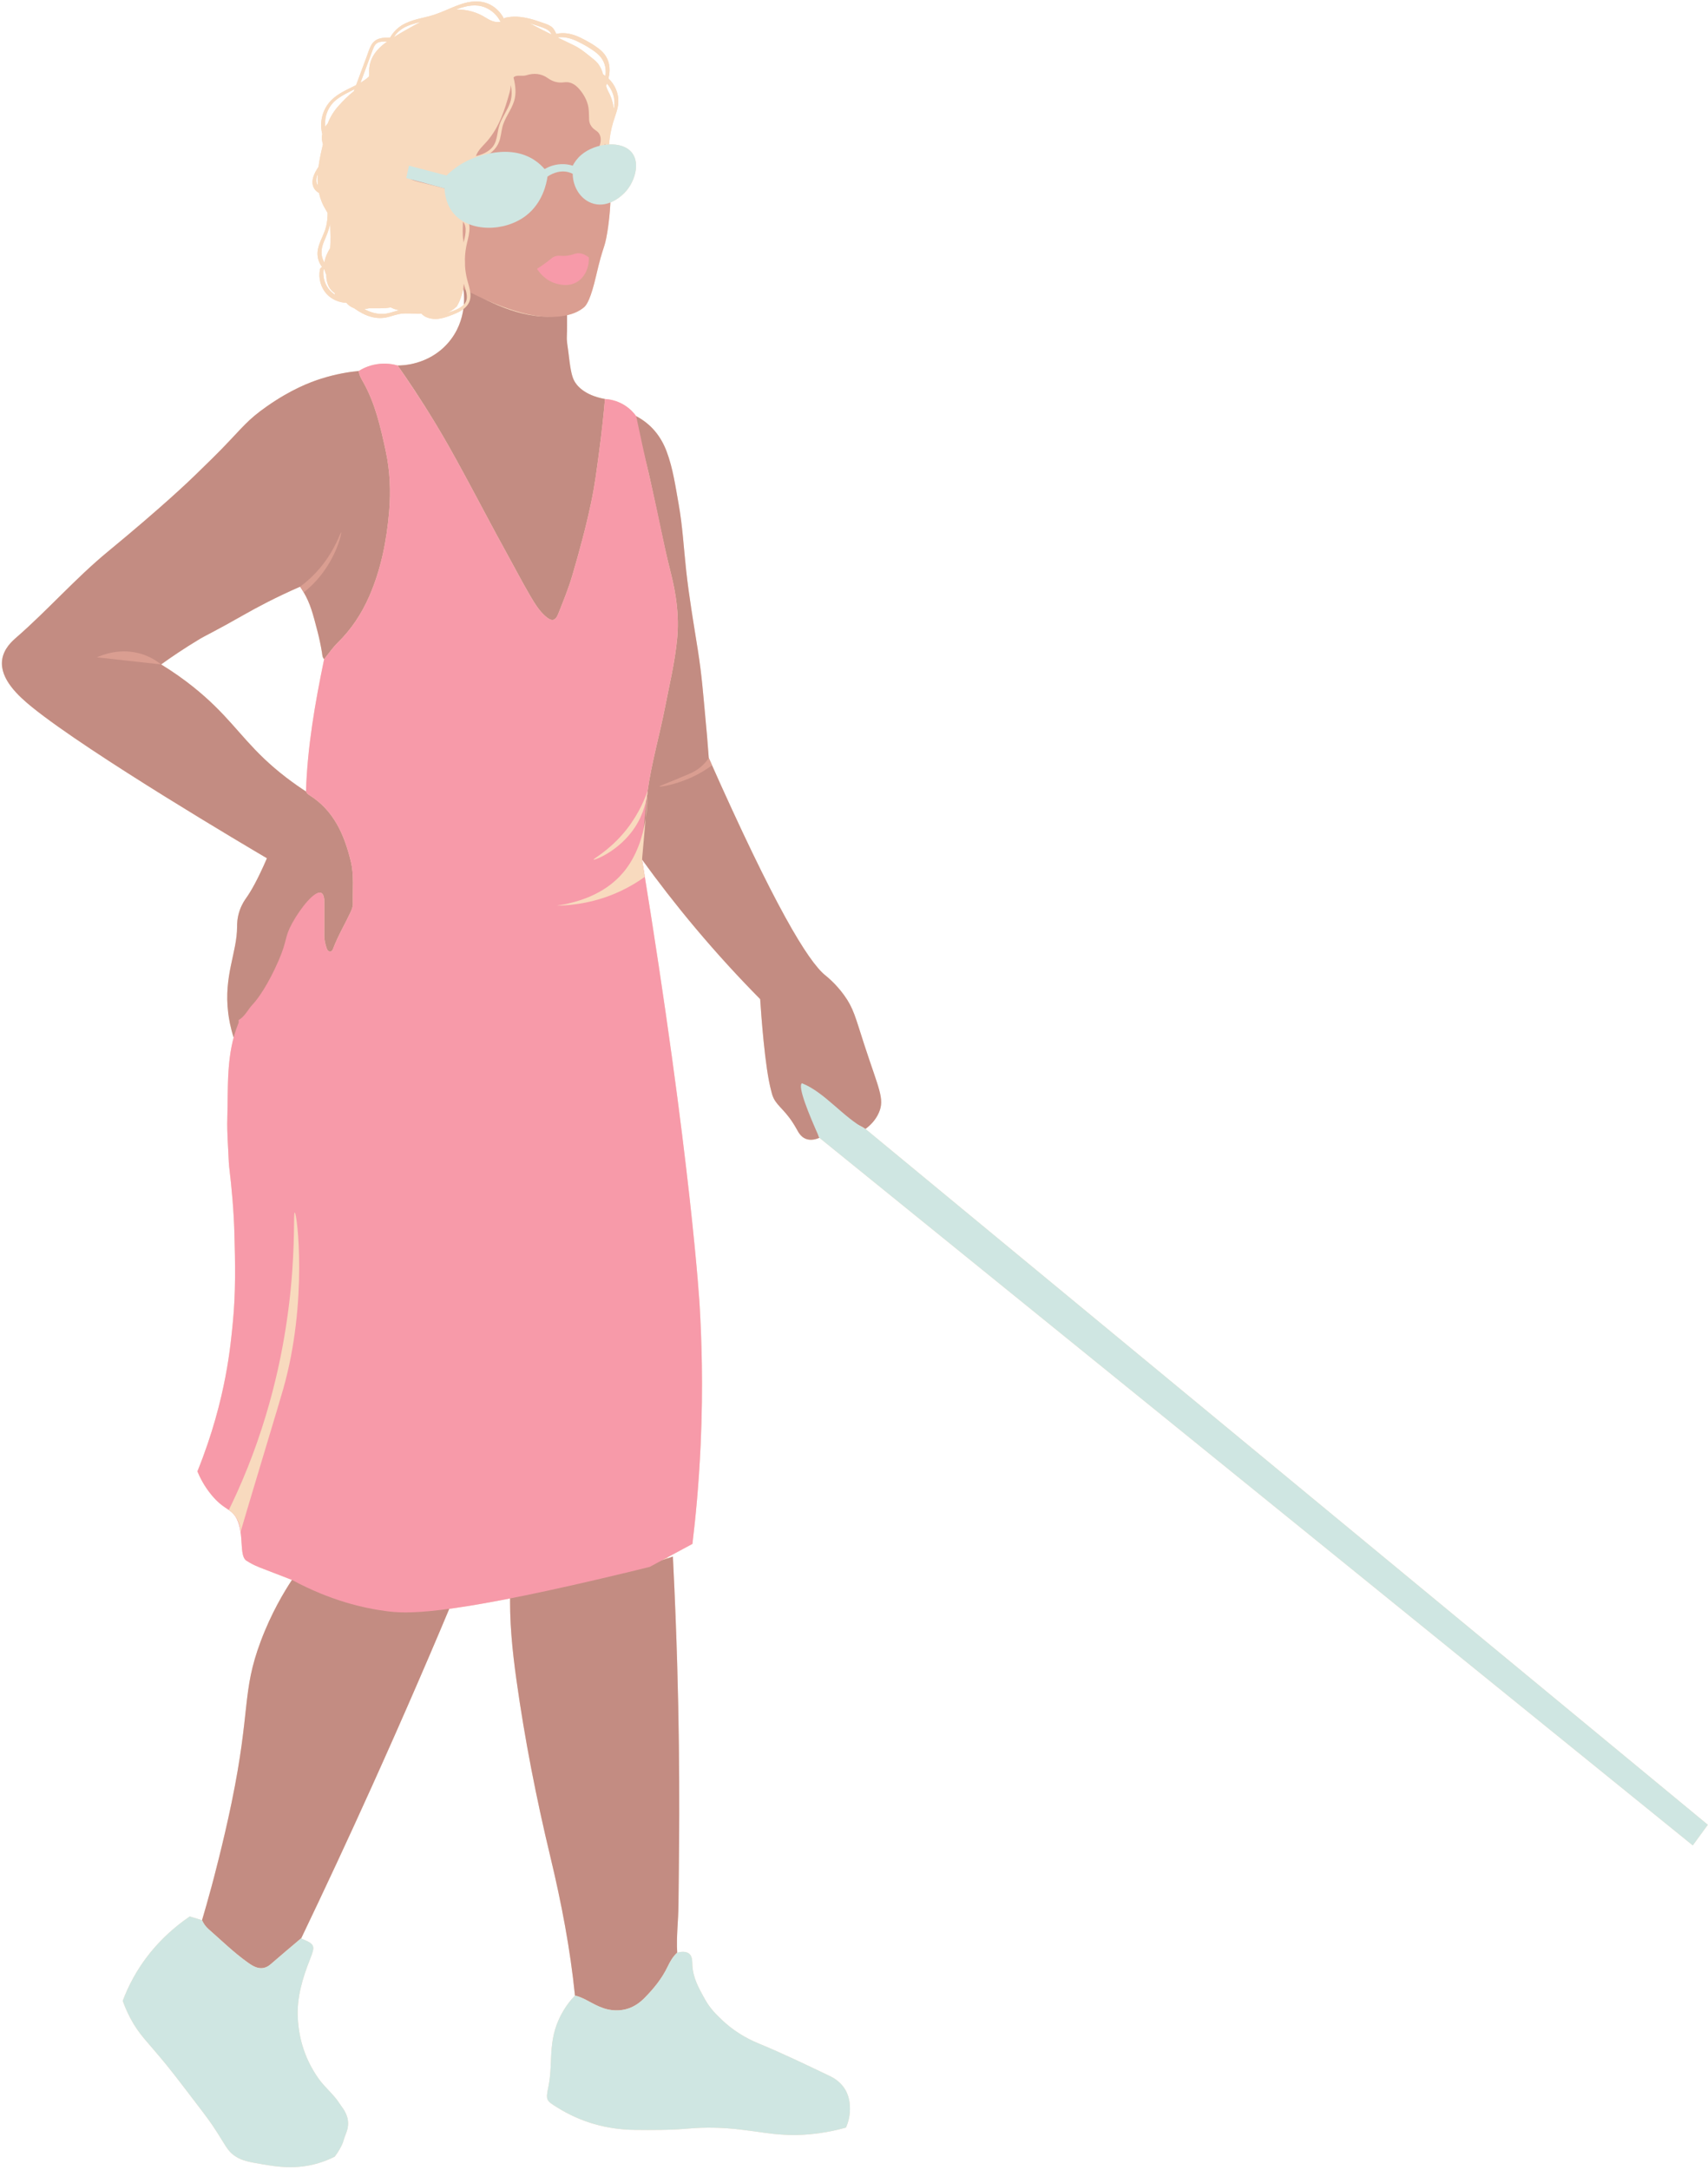
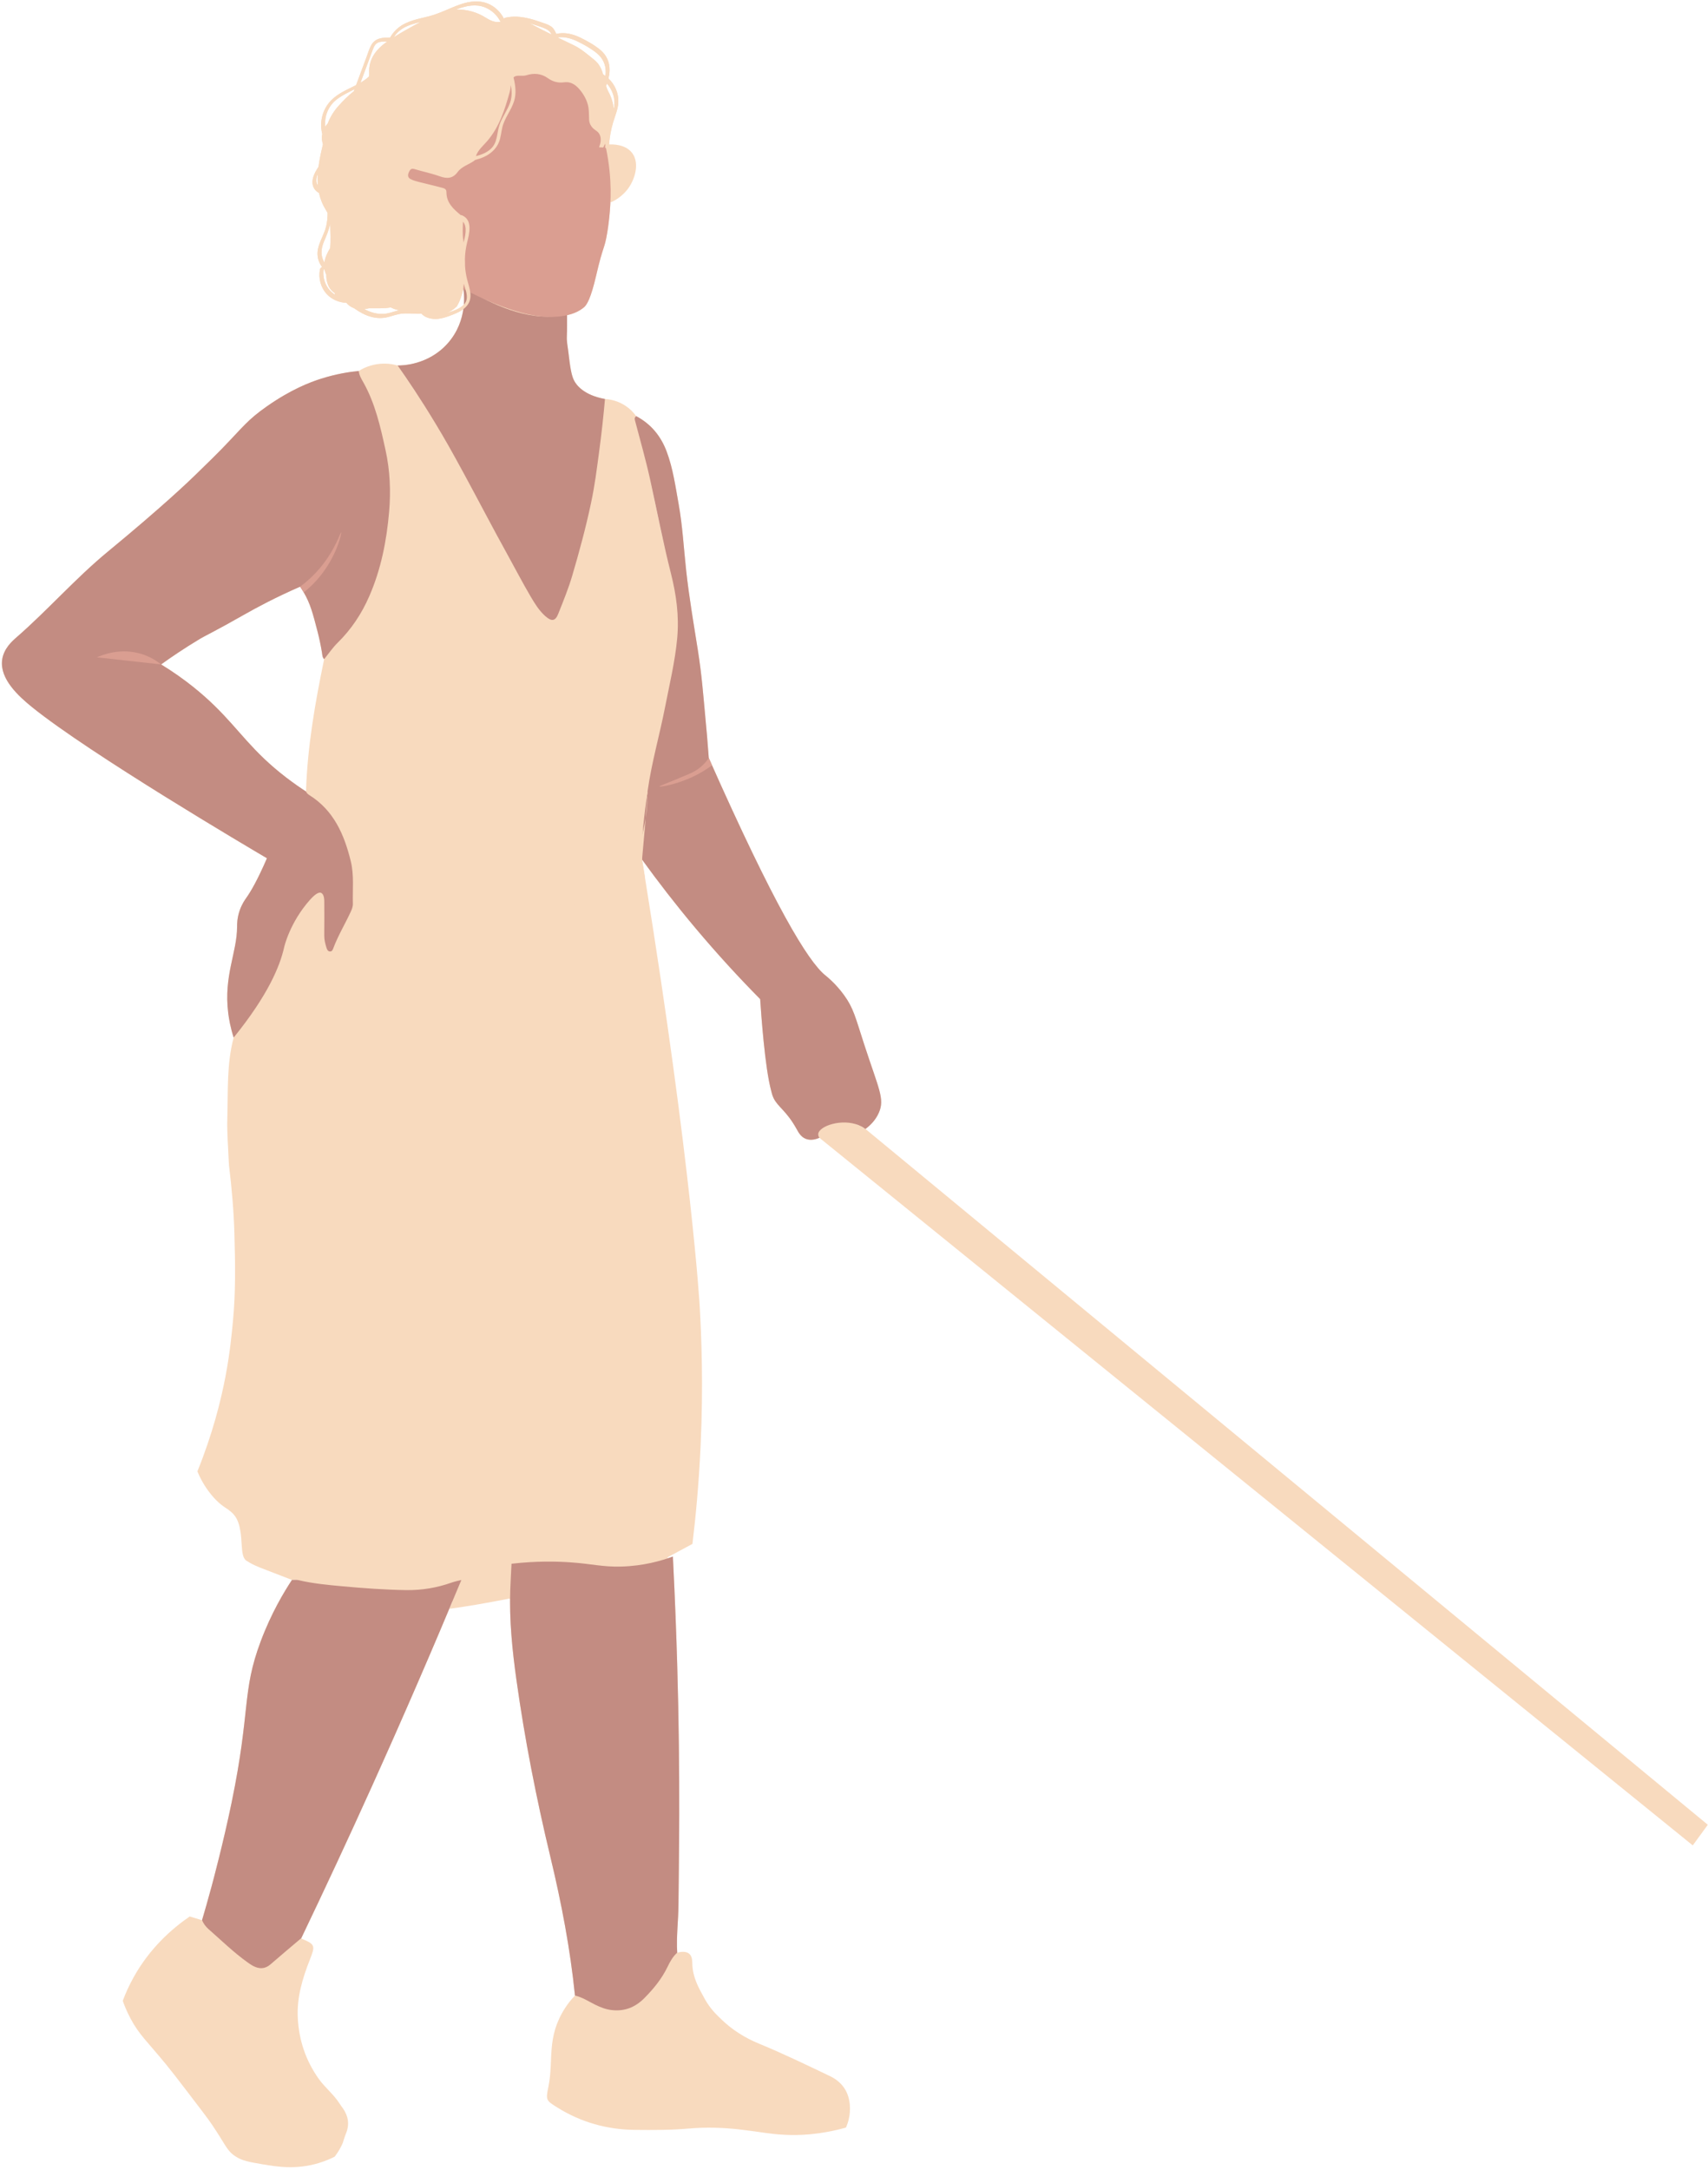
<svg xmlns="http://www.w3.org/2000/svg" height="456.3" preserveAspectRatio="xMidYMid meet" version="1.0" viewBox="-0.4 -0.3 359.3 456.3" width="359.3" zoomAndPan="magnify">
  <g id="change1_1">
    <path d="M159.512,209.796c0.211,3.213,0.995,14.445,2.315,19.265 c0.107,0.391,0.203,0.955,0.541,1.623c0.942,1.863,2.679,2.599,4.801,6.416 c0.389,0.699,0.881,1.664,1.946,2.079c1.085,0.422,2.21,0.059,2.857-0.224 c-0-0-0-0.001-0.001-0.001c-0.127-0.19-0.192-0.356-0.224-0.501 c-0.019-0.043-0.038-0.087-0.057-0.131c0.017,0.003,0.033,0.007,0.05,0.01 c0.004,0.042-0.003,0.075,0.007,0.121c0.075,0.167,0.149,0.336,0.224,0.501 c0,0,0,0.001,0.001,0.001c-0,0-0,0-0,0 c61.241,49.599,122.482,99.198,183.723,148.797c1.055-1.446,2.11-2.892,3.165-4.338 c-59.067-48.772-118.134-97.544-177.202-146.316c-0.398-0.205-0.791-0.439-1.181-0.685 c-0.082-0.038-0.159-0.076-0.247-0.113c-0.134-0.055-0.273-0.095-0.41-0.141 c0.024-0.048,0.047-0.095,0.07-0.143c0.196,0.134,0.39,0.273,0.588,0.397 c0.545,0.25,0.956,0.521,1.181,0.685c0.909-0.674,2.113-1.779,2.834-3.448 c1.259-2.912-0.059-4.981-3.112-14.372c-1.843-5.668-2.226-7.571-4.23-10.33 c-1.772-2.44-3.586-3.866-3.987-4.196c-3.645-3.005-10.654-14.524-24.464-45.659 c-0.202-2.784-0.483-6.245-0.875-10.22c-0.266-2.7-0.571-7.106-1.431-12.516 c-0.883-5.554-1.835-11.099-2.45-16.696c-0.513-4.67-0.757-9.371-1.592-14.005 c-0.669-3.713-1.182-7.466-2.517-11.021c-1.22-3.248-3.304-5.785-6.405-7.429 c0.03,0.143,0.062,0.296,0.093,0.442c-0.12-0.023-0.243-0.039-0.37-0.049 c0.033-0.14,0.102-0.273,0.277-0.393c-0.443-0.617-1.265-1.591-2.588-2.384 c-1.628-0.975-3.177-1.173-3.976-1.219c-4.602-0.822-6.055-3.082-6.424-3.737 c-0.642-1.138-0.898-2.88-1.309-6.376c-0.128-1.09-0.344-1.947-0.286-3.144 c0.07-1.452,0.034-2.91,0.042-4.366c-0.064,0.014-0.126,0.023-0.19,0.036 c0.009-0.042,0.02-0.083,0.028-0.125c0.055-0.011,0.107-0.018,0.162-0.03 c-0,0.039,0,0.079,0,0.118c1.171-0.266,2.344-0.713,3.312-1.461 c0.082-0.064,0.191-0.141,0.325-0.267c0.502-0.47,1.348-1.7,2.477-6.584 c1.519-6.57,1.724-5.359,2.338-9.048c0.083-0.495,0.515-3.121,0.665-6.343 c-0.058,0.023-0.118,0.042-0.177,0.063c0.064-0.101,0.125-0.204,0.182-0.311 c-0.003,0.081-0.002,0.168-0.006,0.248c1.524-0.61,2.798-1.739,3.555-2.698 c1.581-2.004,2.621-5.427,1.104-7.592c-1.001-1.429-2.903-2.002-4.934-1.912 c0.116-1.576,0.396-3.139,0.847-4.654c0.408-1.37,1.006-2.697,1.09-4.142 c0.111-1.902-0.695-3.78-2.068-5.074c0.134-0.55,0.219-1.112,0.233-1.688 c0.041-1.682-0.61-3.189-1.897-4.275c-1.256-1.059-2.825-1.936-4.301-2.647 c-1.57-0.757-3.305-1.166-5.022-0.765c-0.257-0.592-0.528-1.165-1.078-1.553 c-0.61-0.431-1.354-0.643-2.052-0.884c-0.843-0.292-1.693-0.569-2.56-0.783 c-1.661-0.411-3.358-0.565-5.039-0.177c-0.1,0.023-0.197,0.098-0.277,0.194 c-0.643-1.262-1.663-2.316-2.941-2.965c-1.971-1-4.195-0.744-6.217-0.04 c-2.244,0.781-4.321,1.918-6.635,2.51c-2.152,0.55-4.491,0.923-6.297,2.315 c-0.743,0.573-1.39,1.317-1.843,2.149c-1.579,0.004-3.115,0.062-3.974,1.6 c-0.432,0.774-0.685,1.665-0.993,2.492c-0.358,0.961-0.715,1.922-1.073,2.883 c-0.375,1.009-0.751,2.018-1.126,3.028c-0.242,0.124-0.484,0.246-0.724,0.363 c-1.796,0.874-3.667,1.755-4.958,3.336c-1.546,1.891-1.999,4.349-1.434,6.578 c-0.104,0.534-0.108,1.098,0.017,1.676c0.035,0.162,0.08,0.322,0.128,0.481 c-0.14,0.62-0.291,1.235-0.424,1.858c-0.208,0.972-0.391,1.944-0.519,2.912 c-0.008,0.011-0.016,0.023-0.024,0.034c-0.857,1.251-1.764,3.057-0.863,4.522 c0.252,0.41,0.6,0.697,0.993,0.912c0.267,1.221,0.733,2.424,1.474,3.603 c0.122,0.194,0.236,0.395,0.34,0.603c0.006,0.944-0.087,1.887-0.302,2.816 c-0.389,1.676-1.399,3.138-1.734,4.818c-0.279,1.397,0.1,2.723,0.879,3.742 c-0.215,0.063-0.414,0.291-0.456,0.506c-0.357,1.848,0.169,3.828,1.465,5.208 c1.052,1.121,2.565,1.757,4.095,1.806c0.419,0.5,0.963,0.904,1.635,1.144 c2.114,1.51,4.5,2.54,7.194,1.837c0.988-0.258,1.925-0.626,2.951-0.714 c1.004-0.086,2.014,0.003,3.018,0.035c0.34,0.011,0.68,0.008,1.02-0.004 c0.968,1.061,2.638,1.272,4.043,0.991c1.085-0.217,2.158-0.636,3.173-1.074 c0.551-0.237,1.094-0.527,1.577-0.893c-0.309,2.157-1.16,4.789-3.264,7.175 c-4.105,4.656-9.732,4.696-10.56,4.687c1.99,2.824,4.84,7.021,8.02,12.298 c-2.89-4.792-6.061-9.469-8.02-12.298c-0.878-0.251-2.512-0.591-4.512-0.249 c-1.681,0.288-2.933,0.94-3.667,1.399c-2.012,0.2-4.765,0.629-7.907,1.623 c-2.36,0.747-6.337,2.257-11.445,5.835c-4.111,2.88-4.985,4.318-9.54,9.003 c-0.911,0.937-2.417,2.437-5.469,5.398c-1.425,1.383-6.965,6.696-18.413,16.125 c-6.798,5.599-12.629,12.29-19.272,18.073c-0.809,0.704-2.69,2.33-2.985,4.775 c-0.477,3.959,3.437,7.546,6.305,9.864c12.128,9.804,46.018,29.781,49.409,31.775 c-1.991,4.601-3.399,7.003-4.36,8.356c-0.23,0.323-0.909,1.255-1.388,2.66 c-0.548,1.606-0.531,2.94-0.532,3.377c-0.007,5.457-2.849,10.271-1.863,18.176 c0.142,1.136,0.438,2.941,1.141,5.142c-1.484,5.545-1.162,11.313-1.331,16.991 c-0.09,3.033,0.187,6.12,0.308,9.182c0.011,0.285,0.031,0.57,0.065,0.853 c0.561,4.666,0.977,9.352,1.112,14.042c0.181,6.271,0.297,12.549-0.325,18.817 c-0.226,2.278-0.578,6.309-1.554,11.411c-0.973,5.087-2.687,11.985-5.9,19.921 c0.505,1.225,1.385,3.029,2.901,4.885c1.602,1.962,2.779,2.592,3.709,3.235 c0.385,0.266,0.856,0.659,1.287,1.222c0.142,0.202,0.278,0.429,0.409,0.698 c1.569,3.217,0.415,7.697,2,8.74c0.044,0.029,0.342,0.221,0.746,0.449 c0.679,0.384,1.381,0.714,2.111,0.997c2.242,0.867,4.484,1.733,6.726,2.599 c0.339,0.005,0.69-0.036,1.023-0.005c-0.029,0.166-0.054,0.333-0.072,0.502 c-0.316-0.164-0.631-0.324-0.951-0.496c-1.668,2.529-4.341,6.959-6.567,12.894 c-4.017,10.709-2.08,14.326-6.123,33.906c-1.75,8.475-3.93,16.594-4.203,17.605 c-0.797,2.955-1.507,5.413-2.022,7.154c-0.863-0.264-1.725-0.528-2.588-0.793 c-3.555,2.439-8.383,6.549-11.911,12.98c-0.904,1.647-1.615,3.25-2.177,4.761 c0.305,0.861,0.816,2.171,1.615,3.681c1.839,3.479,3.505,4.81,7.56,9.772 c1.175,1.438,2.137,2.693,4.061,5.202c3.099,4.042,4.648,6.063,5.587,7.453 c2.91,4.306,3.02,5.392,4.942,6.634c1.393,0.901,2.812,1.144,5.649,1.631 c2.992,0.513,7.025,1.16,11.727-0.236c1.498-0.445,2.678-0.982,3.451-1.374 c0.847-1.112,1.374-2.145,1.7-2.905c0.072-0.167,0.268-0.987,0.687-2.022 c0.758-1.871,0.468-3.597-0.659-5.223c-0.242-0.35-0.506-0.685-0.735-1.044 c-1.232-1.933-3.075-3.343-4.396-5.214c-2.704-3.83-4.123-8.064-4.369-12.726 c-0.232-4.375,1.012-8.441,2.592-12.427c1.106-2.789,1.02-3.103-1.704-4.231 c-0.061-0.025-0.101-0.099-0.15-0.15c4.961-10.352,9.898-20.949,14.797-31.79 c5.727-12.674,11.154-25.16,16.33-37.461c-0.155,0.021-0.296,0.038-0.447,0.058 c0.215-0.392,0.386-0.821,0.512-1.272c0.203-0.133,0.41-0.257,0.611-0.394 c-0.226,0.537-0.45,1.072-0.676,1.608c3.303-0.446,7.437-1.133,12.663-2.158 c0.046,0.048,0.09,0.097,0.138,0.141c-0.047,5.715,0.55,11.395,1.34,17.037 c1.749,12.482,4.176,24.853,7.121,37.104c2.317,9.64,4.184,19.336,5.181,29.198 c-1.049,1.091-1.726,2.066-2.111,2.669c-3.953,6.19-2.327,10.806-3.469,16.451 c-0.589,2.907-0.531,2.931,1.954,4.472c4.96,3.074,10.4,4.591,16.199,4.654 c3.765,0.042,7.526,0.055,11.308-0.277c3.583-0.315,7.229-0.228,10.872,0.203 c5.13,0.607,5.891,0.912,9.296,1.099c3.02,0.166,7.436,0.032,12.952-1.512 c0.248-0.547,0.575-1.404,0.735-2.494c0.079-0.541,0.512-3.382-1.046-5.747 c-0.707-1.073-1.726-1.949-3.038-2.575c-4.951-2.363-9.881-4.753-14.96-6.842 c-2.96-1.217-5.581-2.878-7.813-5.019c-1.108-1.063-2.424-2.299-3.557-4.338 c-1.36-2.446-2.529-4.549-2.631-7.275c-0.026-0.696,0.008-1.699-0.668-2.267 c-0.668-0.561-1.714-0.431-2.514-0.223c-0.211-3.351,0.239-6.685,0.264-10.03 c0.056-7.677,0.457-26.171-0.265-50.638c-0.168-5.703-0.442-13.43-0.907-22.629 c-0.334,0.123-0.699,0.25-1.086,0.377c-0.001-0.079-0-0.157-0.005-0.236 c1.733-0.933,3.467-1.866,5.2-2.8c0.638-5.268,1.339-12.331,1.723-20.693 c0.581-12.656,0.18-22.773-0.195-29.324c0-0-1.679-29.242-11.54-90.256 c0.001-0,0.001-0.001,0.002-0.001c-0.196-1.208-0.393-2.417-0.589-3.625 c0,0,0.051-1.42,0.175-3.535c0.049-0.001,0.095-0.006,0.143-0.009 c-0.096,1.078-0.201,2.251-0.318,3.544c3.339,4.623,7.066,9.447,11.215,14.387 C150.508,200.353,155.095,205.329,159.512,209.796z M66.202,38.062c-0.124-0.62,0.006-1.197,0.244-1.75 c-0.051,0.808-0.053,1.612,0.019,2.411C66.348,38.53,66.253,38.317,66.202,38.062z M67.738,50.523 c0.528-1.241,1.04-2.438,1.326-3.749c0.032,1.7,0.166,3.401-0.01,5.102 c-0.582,0.948-1.063,1.969-1.213,3.025C66.989,53.503,67.116,51.984,67.738,50.523z M70.03,61.644 c-0.327-0.212-0.634-0.456-0.909-0.739c-1.187-1.218-1.716-2.995-1.428-4.665 c0.064,0.067,0.123,0.139,0.191,0.202c0.055,0.268,0.133,0.538,0.246,0.808 c0.03,0.072,0.079,0.136,0.114,0.206c0.002,0.159-0.01,0.316,0.001,0.476 c0.105,1.534,0.678,2.707,1.789,3.417C70.02,61.448,70.029,61.546,70.03,61.644z M74.032,18.88 c-1.148,0.893-2.165,1.934-3.145,3.011c-1.03,1.131-1.823,2.404-2.351,3.787 c-0.193,0.205-0.362,0.43-0.515,0.666c-0.216-2.153,0.581-4.367,2.496-5.804 c1.117-0.838,2.409-1.447,3.673-2.082C74.137,18.599,74.085,18.739,74.032,18.88z M78.002,10.183 c0.302-0.802,0.604-1.473,1.517-1.661c0.499-0.102,1.025-0.107,1.547-0.098 c-2.243,1.576-3.975,3.599-3.795,6.698c0.014,0.238-0.007,0.453-0.043,0.657 c-0.529,0.512-1.149,0.935-1.796,1.313C76.285,14.789,77.135,12.483,78.002,10.183z M81.666,65.474 c-1.976,0.556-3.777,0.113-5.423-0.772c0.329-0.042,0.658-0.102,0.986-0.178 c1.532-0.002,3.058,0.072,4.599-0.177c0.523,0.301,1.145,0.477,1.774,0.59 C82.947,65.077,82.314,65.292,81.666,65.474z M82.453,7.515c0.431-0.702,1.042-1.313,1.727-1.753 c1.172-0.754,2.537-1.122,3.903-1.444C86.171,5.328,84.282,6.375,82.453,7.515z M67.79,138.308 c-1.908,9.189-3.522,18.418-3.82,27.828c-0.966-0.626-2.451-1.625-4.183-2.955 c-7.176-5.511-9.753-9.915-15.062-15.087c-2.375-2.314-6.033-5.499-11.23-8.678 c-0.213-0.023-0.425-0.047-0.638-0.07c0.045-0.1,0.088-0.202,0.127-0.306 c0.176,0.127,0.36,0.256,0.51,0.376c1.933-1.39,4.724-3.307,8.212-5.402 c1.004-0.603,3.435-1.743,9.118-4.985c2.783-1.588,6.793-3.728,11.915-5.961 c0.117-0.088,0.256-0.201,0.381-0.298c0.24,0.402,0.559,0.756,0.924,1.046 c-0.186,0.158-0.377,0.324-0.547,0.46c1.381,2.375,1.893,4.343,2.883,8.155 c0.383,1.475,0.7,2.971,0.949,4.487c0.08,0.487,0.063,1.007,0.459,1.39 c0.316-0.388,0.619-0.787,0.925-1.185C68.409,137.52,68.105,137.92,67.79,138.308z M93.833,65.461 c-0.117,0.04-0.239,0.078-0.363,0.115c0.76-0.294,1.503-0.762,2.224-1.44 c0.674-1.154,1.099-2.397,1.346-3.704c-0.164-0.087-0.306-0.163-0.437-0.234 c0.045,0.002,0.088,0.008,0.134,0.008c0.011,0,0.022-0.002,0.034-0.002 c0.094,0.056,0.184,0.109,0.282,0.169c-0.004,0.02-0.009,0.039-0.013,0.059 c0.015,0.008,0.029,0.015,0.044,0.023c-0.004-0.025-0.008-0.049-0.011-0.069 c0.155,0.095,0.317,0.202,0.485,0.318c-0.172-0.09-0.327-0.171-0.474-0.249 c0.073,0.461,0.227,1.675,0.098,3.284C96.364,64.644,94.904,65.095,93.833,65.461z M97.203,99.32 c-0.205-0.377-0.4-0.736-0.59-1.085c0.19,0.349,0.385,0.707,0.59,1.085 c0.762,1.403,1.517,2.809,2.269,4.217C98.719,102.129,97.964,100.723,97.203,99.32z M101.774,3.416 c-1.864-1.177-4.039-1.779-6.227-1.696c0.115-0.045,0.228-0.095,0.343-0.138 c1.85-0.692,3.861-1.091,5.754-0.324c1.429,0.579,2.583,1.682,3.258,3.042 C103.784,4.48,102.844,4.092,101.774,3.416z M111.826,5.018c-0.276-0.148-0.56-0.293-0.847-0.434 c0.812,0.227,1.61,0.499,2.405,0.779c0.771,0.272,1.577,0.529,2.051,1.244 c0.076,0.115,0.139,0.238,0.203,0.36C114.359,6.335,113.085,5.693,111.826,5.018z M127.271,17.283 c1.189,1.321,1.81,3.129,1.517,4.927c-0.021,0.132-0.06,0.26-0.088,0.391 c-0.11-1.198-0.458-2.41-1.133-3.646c-0.201-0.368-0.347-0.768-0.476-1.176 C127.156,17.614,127.212,17.448,127.271,17.283z M116.971,7.552c1.42-0.174,2.837,0.237,4.128,0.86 c1.38,0.666,2.807,1.476,4.005,2.437c1.258,1.009,1.93,2.362,1.915,3.983 c-0.003,0.282-0.029,0.56-0.069,0.835c-0.135-0.097-0.265-0.201-0.408-0.287 c-0.023-0.014-0.049-0.013-0.073-0.02c-0.324-1.227-0.878-2.288-1.887-3.095 c-1.388-1.111-2.732-2.31-4.344-3.076c-1.077-0.511-2.149-1.029-3.22-1.549 C117.001,7.612,116.987,7.582,116.971,7.552z M139.795,116.342c-1.22-5.262-2.277-10.558-3.438-15.832 c-0.094-0.428-0.201-0.853-0.3-1.28c0.002-0.001,0.004-0.002,0.005-0.003 c0.097,0.425,0.194,0.848,0.295,1.283C138.148,108.239,138.804,111.961,139.795,116.342 c0.302,1.304,0.606,2.607,0.934,3.906C140.37,118.826,140.07,117.56,139.795,116.342z M63.498,124.276 l-0.759-1.207C62.919,123.333,63.192,123.75,63.498,124.276z" fill="#F8DABE" />
  </g>
  <g id="change2_1">
    <path d="M75.07,77.703c0.077,0.883,0.529,1.629,0.945,2.365 c2.518,4.464,3.615,9.376,4.696,14.317c0.939,4.29,1.118,8.638,0.745,12.943 c-0.527,6.081-1.688,12.047-4.17,17.737c-1.628,3.733-3.781,6.967-6.661,9.8 c-1.054,1.037-1.896,2.289-2.835,3.442c-0.396-0.383-0.379-0.903-0.459-1.39 c-0.249-1.516-0.566-3.012-0.949-4.487c-0.99-3.812-1.501-5.78-2.883-8.155 c-0.306-0.526-0.579-0.943-0.759-1.207c-5.122,2.233-9.132,4.373-11.915,5.961 c-5.682,3.243-8.113,4.382-9.118,4.985c-3.488,2.095-6.279,4.012-8.212,5.402 c5.197,3.179,8.855,6.364,11.23,8.678c5.308,5.172,7.886,9.576,15.062,15.087 c1.732,1.33,3.216,2.329,4.183,2.955c0.144,0.344,0.405,0.573,0.715,0.767 c5.144,3.224,7.333,8.297,8.704,13.89c0.724,2.955,0.358,5.957,0.443,8.939 c0.019,0.671-0.241,1.249-0.514,1.833c-1.174,2.519-2.619,4.908-3.598,7.522 c-0.116,0.309-0.249,0.715-0.707,0.69c-0.419-0.023-0.596-0.361-0.706-0.699 c-0.285-0.881-0.511-1.764-0.495-2.716c0.039-2.355,0.009-4.71,0.006-7.066 c-0.002-1.206-0.321-1.706-0.696-1.853c-0.221-0.086-0.85-0.181-2.331,1.491 c-4.278,4.832-5.406,9.919-5.406,9.919c-0.893,4.026-3.41,10.112-10.632,19.032 c-0.703-2.202-0.999-4.006-1.141-5.142c-0.986-7.905,1.856-12.719,1.863-18.176 c0.001-0.438-0.016-1.772,0.532-3.377c0.479-1.405,1.158-2.337,1.388-2.66 c0.961-1.353,2.369-3.755,4.36-8.356c-3.391-1.993-37.281-21.97-49.409-31.775 c-2.868-2.318-6.782-5.905-6.305-9.864c0.295-2.445,2.176-4.071,2.985-4.775 c6.643-5.782,12.474-12.474,19.272-18.073c11.448-9.429,16.988-14.743,18.413-16.125 c3.052-2.961,4.557-4.461,5.469-5.398c4.555-4.684,5.428-6.123,9.54-9.003 c5.108-3.578,9.085-5.088,11.445-5.835C70.305,78.332,73.058,77.903,75.07,77.703z M106.94,334.075 c-0.221,6.362,0.431,12.68,1.309,18.952c1.749,12.482,4.176,24.853,7.121,37.104 c2.317,9.64,4.184,19.336,5.181,29.198c1.546,0.347,2.853,1.228,4.245,1.916 c1.085,0.536,2.183,0.974,3.404,1.127c2.741,0.343,5.01-0.557,6.923-2.481 c1.958-1.969,3.704-4.099,4.913-6.622c0.525-1.095,1.109-2.138,2.023-2.962 c-0.211-3.351,0.239-6.685,0.264-10.03c0.056-7.677,0.457-26.171-0.265-50.638 c-0.168-5.703-0.442-13.43-0.907-22.629c-2.422,0.89-6.215,1.995-10.93,2.11 c-3.979,0.097-5.987-0.576-10.798-0.9c-2.843-0.191-7.025-0.285-12.216,0.307 C107.117,330.377,107.004,332.225,106.94,334.075z M54.449,344.823 c-4.017,10.709-2.08,14.326-6.123,33.906c-1.75,8.475-3.93,16.595-4.203,17.605 c-0.797,2.955-1.507,5.413-2.022,7.154c0.323,0.723,0.776,1.354,1.372,1.876 c2.663,2.336,5.2,4.821,8.085,6.896c0.402,0.289,0.806,0.583,1.24,0.816 c1.297,0.695,2.525,0.724,3.715-0.314c2.134-1.861,4.31-3.673,6.468-5.505 c4.961-10.352,9.898-20.949,14.797-31.79c6.669-14.758,12.953-29.277,18.878-43.525 c-0.682,0.178-1.381,0.309-2.043,0.544c-3.098,1.097-6.278,1.633-9.571,1.584 c-4.456-0.067-8.891-0.391-13.327-0.796c-3.168-0.289-6.322-0.58-9.424-1.315 c-0.404-0.096-0.848-0.024-1.274-0.03C59.348,334.458,56.675,338.888,54.449,344.823z M145.876,194.839 c4.632,5.515,9.22,10.491,13.636,14.957c0.211,3.213,0.995,14.445,2.315,19.265 c0.107,0.391,0.203,0.955,0.541,1.623c0.942,1.863,2.679,2.599,4.801,6.416 c0.389,0.699,0.881,1.664,1.946,2.079c1.085,0.422,2.21,0.059,2.858-0.224 c-0.236-0.353-0.268-0.63-0.244-0.828c0.198-1.663,4.967-3.274,8.502-1.827 c0.676,0.277,1.169,0.609,1.428,0.798c0.91-0.674,2.113-1.779,2.834-3.448 c1.259-2.912-0.059-4.981-3.112-14.372c-1.843-5.668-2.226-7.571-4.23-10.33 c-1.772-2.44-3.586-3.866-3.987-4.196c-3.645-3.006-10.654-14.524-24.464-45.659 c-0.202-2.784-0.483-6.245-0.875-10.22c-0.266-2.7-0.571-7.106-1.431-12.516 c-0.883-5.554-1.835-11.099-2.45-16.696c-0.513-4.67-0.757-9.371-1.592-14.005 c-0.669-3.713-1.182-7.466-2.517-11.021c-1.22-3.248-3.304-5.785-6.405-7.429 c-0.452,0.312-0.309,0.689-0.193,1.13c1.065,4.052,2.221,8.085,3.121,12.174 c1.448,6.581,2.72,13.2,4.372,19.738c1.13,4.472,1.76,8.957,1.328,13.655 c-0.452,4.908-1.607,9.642-2.541,14.438c-1.152,5.915-2.851,11.707-3.684,17.702 c-0.667,4.793-1.333,9.56-1.17,14.41C138.001,185.075,141.727,189.899,145.876,194.839z M93.808,71.866c-4.105,4.656-9.732,4.695-10.56,4.687c1.99,2.824,4.84,7.021,8.02,12.298 c1.956,3.245,3.31,5.637,5.934,10.468c3.047,5.61,5.986,11.281,9.079,16.866 c1.655,2.99,3.225,6.03,4.958,8.974c0.86,1.461,1.761,2.931,3.062,4.091 c1.319,1.176,2.105,1.108,2.731-0.468c1.051-2.644,2.138-5.289,2.941-8.012 c1.485-5.039,2.86-10.114,3.95-15.26c0.825-3.895,1.17-6.841,1.641-10.291 c0.635-4.658,1.039-8.625,1.301-11.618c-4.602-0.822-6.055-3.082-6.424-3.737 c-0.642-1.138-0.898-2.88-1.309-6.376c-0.128-1.09-0.344-1.947-0.286-3.145 c0.072-1.492,0.032-2.989,0.042-4.484c-2.279,0.461-4.117,0.462-5.329,0.389 c-7.547-0.457-14.816-5.239-15.104-5.439c-0.051-0.035-0.304-0.186-0.661-0.339 c-0.227-0.098-0.466-0.164-0.731-0.148C97.193,61.084,98.103,66.995,93.808,71.866z" fill="#C38C82" />
  </g>
  <g id="change3_1">
    <path d="M113.559,66.25c-7.204-0.629-16.702-5.901-17.524-6.364 c-0.562-2.154-1.577-5.437-3.436-9.153c-4.288-8.572-7.819-8.841-8.428-13.073 c-1.518-10.545,17.325-20.071,22.521-22.699c1.313-0.664,3.907-1.85,7.233-1.434 c0,0,0,0,0,0c4.948,0.533,8.05,4.044,8.926,5.112 c4.384,8.915,5.125,16.517,5.202,20.8c0.078,4.41-0.605,8.544-0.711,9.18 c-0.615,3.689-0.82,2.478-2.338,9.048c-1.129,4.883-1.976,6.114-2.477,6.584 c-0.135,0.126-0.243,0.204-0.325,0.267C119.31,66.753,114.589,66.34,113.559,66.25z M148.7,159.094 c-0.306,0.454-0.786,1.081-1.488,1.707c-1.082,0.964-2.127,1.42-2.739,1.681 c-4.268,1.822-6.205,2.496-6.174,2.605c0.039,0.138,3.312-0.314,6.959-2.007 c1.664-0.772,3.032-1.644,4.113-2.445C149.148,160.121,148.924,159.607,148.7,159.094z M71.356,111.657c-0.158-0.066-1.157,3.555-4.388,7.418c-1.541,1.842-3.09,3.144-4.229,3.994 c0.253,0.402,0.506,0.805,0.759,1.207c1.076-0.862,2.502-2.16,3.88-3.973 C70.572,116.1,71.528,111.728,71.356,111.657z M19.979,137.925c3.557,0.392,7.114,0.785,10.671,1.177 c0.948,0.105,1.896,0.209,2.845,0.314c-0.927-0.737-2.329-1.65-4.205-2.217 C24.94,135.886,21.179,137.386,19.979,137.925z" fill="#DA9E91" />
  </g>
  <g id="change4_1">
-     <path d="M61.016,331.929c-2.242-0.866-4.484-1.732-6.726-2.599 c-0.73-0.282-1.432-0.613-2.111-0.997c-0.404-0.229-0.702-0.421-0.746-0.449 c-1.585-1.043-0.432-5.523-2-8.74c-1.145-2.349-2.646-1.777-5.405-5.155 c-1.516-1.856-2.396-3.66-2.901-4.885c3.213-7.935,4.927-14.833,5.9-19.921 c0.975-5.101,1.328-9.133,1.554-11.411c0.622-6.268,0.506-12.546,0.325-18.817 c-0.135-4.691-0.551-9.376-1.112-14.042c-0.034-0.283-0.054-0.568-0.065-0.853 c-0.121-3.062-0.399-6.149-0.308-9.182c0.2-6.728-0.299-13.585,2.347-20.043 c0.076-0.185,0.018-0.424,0.022-0.639c1.368-0.764,1.953-2.239,2.988-3.312 c1.079-1.118,3.294-4.285,5.378-9.079c2.021-4.649,1.179-4.855,2.964-8.079 c1.78-3.215,4.729-6.823,6-6.282c0.393,0.167,0.695,0.715,0.696,1.853 c0.003,2.355,0.033,4.711-0.006,7.066c-0.016,0.952,0.21,1.835,0.495,2.716 c0.109,0.338,0.287,0.676,0.706,0.699c0.458,0.025,0.591-0.381,0.707-0.69 c0.979-2.614,2.423-5.003,3.598-7.522c0.272-0.584,0.533-1.163,0.514-1.833 c-0.084-2.983,0.282-5.985-0.443-8.939c-1.37-5.593-3.56-10.665-8.704-13.89 c-0.309-0.194-0.571-0.423-0.715-0.767c0.297-9.41,1.912-18.639,3.82-27.828 c0.939-1.154,1.781-2.406,2.835-3.443c2.88-2.833,5.033-6.067,6.661-9.8 c2.482-5.69,3.643-11.657,4.17-17.737c0.373-4.305,0.194-8.653-0.745-12.943 c-1.081-4.941-2.178-9.853-4.696-14.317c-0.416-0.737-0.868-1.482-0.945-2.365 c0.734-0.459,1.986-1.111,3.667-1.399c2-0.342,3.634-0.002,4.512,0.249 c1.96,2.829,5.13,7.507,8.02,12.298c0.887,1.471,1.777,3.001,1.778,3.001 c1.191,2.052,2.384,4.203,4.156,7.467c3.047,5.61,5.986,11.281,9.078,16.866 c1.655,2.99,3.225,6.03,4.958,8.974c0.86,1.461,1.761,2.931,3.062,4.091 c1.319,1.176,2.105,1.108,2.731-0.468c1.051-2.644,2.138-5.289,2.941-8.012 c1.485-5.039,2.86-10.114,3.95-15.26c0.825-3.895,1.17-6.841,1.641-10.291 c0.635-4.658,1.039-8.625,1.301-11.618c0.799,0.046,2.348,0.244,3.976,1.219 c1.323,0.793,2.145,1.767,2.588,2.384c0.745,3.572,1.72,8.088,2.928,13.303 c2.288,9.879,2.722,13.206,4.372,19.738c1.13,4.472,1.76,8.957,1.328,13.655 c-0.452,4.908-1.607,9.642-2.541,14.438c-1.152,5.915-2.851,11.707-3.684,17.702 c-0.885,6.364-1.17,14.41-1.17,14.41c10.388,63.5,12.128,93.883,12.128,93.883 c0.375,6.552,0.776,16.668,0.195,29.324c-0.384,8.361-1.086,15.425-1.723,20.693 c-2.993,1.611-5.986,3.223-8.979,4.834c-2.327,0.577-5.873,1.445-10.201,2.459 c-33.571,7.866-41.055,7.388-45.2,6.849C76.216,337.887,69.234,336.353,61.016,331.929z M116.805,59.388c0.655,0.163,2.414,0.599,4.08-0.342c1.702-0.961,2.667-2.997,2.581-5.218 c-0.45-0.364-1.146-0.806-2.035-0.871c-0.822-0.06-0.996,0.261-2.256,0.467 c-1.646,0.269-1.944-0.181-2.96,0.239c-0.532,0.22-0.585,0.4-1.709,1.239 c-0.808,0.604-1.497,1.047-1.945,1.323C112.887,56.745,114.226,58.748,116.805,59.388z" fill="#F79AA9" />
-   </g>
+     </g>
  <g id="change1_2">
    <path d="M127.601,16.204c0.134-0.55,0.219-1.112,0.233-1.688 c0.041-1.682-0.61-3.189-1.897-4.275c-1.256-1.059-2.825-1.936-4.301-2.647 c-1.57-0.757-3.305-1.166-5.022-0.765c-0.257-0.592-0.528-1.165-1.078-1.553 c-0.61-0.431-1.354-0.643-2.052-0.884c-0.843-0.292-1.693-0.569-2.56-0.783 c-1.661-0.411-3.358-0.565-5.039-0.177c-0.1,0.023-0.197,0.098-0.277,0.194 c-0.643-1.262-1.663-2.316-2.941-2.965c-1.971-1-4.195-0.744-6.217-0.04 c-2.244,0.781-4.321,1.918-6.635,2.51c-2.152,0.55-4.491,0.923-6.297,2.315 c-0.743,0.573-1.39,1.317-1.843,2.149c-1.579,0.004-3.115,0.062-3.974,1.6 c-0.432,0.774-0.685,1.665-0.993,2.492c-0.358,0.961-0.715,1.922-1.073,2.883 c-0.375,1.009-0.751,2.018-1.126,3.028c-0.242,0.124-0.484,0.246-0.724,0.363 c-1.796,0.874-3.667,1.755-4.958,3.336c-1.546,1.891-1.999,4.349-1.434,6.578 c-0.104,0.534-0.108,1.098,0.017,1.676c0.035,0.162,0.08,0.322,0.128,0.481 c-0.14,0.62-0.291,1.235-0.424,1.858c-0.208,0.972-0.391,1.944-0.519,2.912 c-0.008,0.011-0.016,0.023-0.024,0.034c-0.857,1.251-1.764,3.057-0.863,4.522 c0.252,0.41,0.6,0.697,0.993,0.912c0.267,1.221,0.733,2.424,1.474,3.603 c0.122,0.194,0.236,0.395,0.34,0.603c0.006,0.944-0.087,1.887-0.302,2.816 c-0.389,1.676-1.399,3.138-1.734,4.818c-0.279,1.397,0.1,2.723,0.879,3.742 c-0.215,0.063-0.414,0.291-0.456,0.506c-0.357,1.848,0.169,3.828,1.465,5.208 c1.052,1.121,2.565,1.757,4.095,1.806c0.419,0.5,0.963,0.904,1.635,1.144 c2.114,1.51,4.5,2.54,7.194,1.837c0.988-0.258,1.925-0.626,2.951-0.714 c1.004-0.086,2.014,0.003,3.018,0.035c0.34,0.011,0.68,0.008,1.02-0.004 c0.968,1.061,2.638,1.272,4.043,0.991c1.085-0.217,2.158-0.636,3.173-1.074 c0.807-0.348,1.609-0.794,2.205-1.453c1.579-1.747,0.62-3.806,0.136-5.781 c-0.218-0.889-0.353-1.797-0.413-2.709c0.008-0.503-0.009-1.006-0.024-1.509 c0.032-1.127,0.176-2.251,0.441-3.346c0.458-1.891,1.305-4.884-1.128-5.845 c-0.057-0.023-0.12-0.017-0.183-0.001c-1.523-1.279-3.028-2.566-3.02-4.872 c0.002-0.778-0.712-0.827-1.223-0.966c-1.504-0.412-3.03-0.743-4.54-1.136 c-0.617-0.161-1.252-0.326-1.808-0.623c-0.607-0.325-0.59-0.907-0.307-1.489 c0.235-0.483,0.478-0.81,1.142-0.609c1.764,0.536,3.588,0.896,5.318,1.522 c1.532,0.555,2.765,0.489,3.77-0.889c0.925-1.269,2.501-1.59,3.665-2.511 c0.001-0.012,0.005-0.022,0.006-0.033c1.302-0.329,2.549-0.823,3.58-1.735 c0.64-0.565,1.155-1.261,1.464-2.059c0.378-0.977,0.448-2.028,0.685-3.039 c0.468-1.998,1.884-3.597,2.485-5.547c0.508-1.648,0.282-3.329-0.121-4.967 c0.596-0.661,1.804-0.169,2.709-0.466c1.542-0.505,3.128-0.381,4.488,0.595 c1.046,0.751,2.161,1.066,3.401,0.893c1.653-0.231,2.723,0.733,3.588,1.853 c0.869,1.125,1.519,2.488,1.629,3.901c0.155,2-0.106,2.507,0.556,3.478 c0.618,0.906,1.328,0.884,1.749,1.76c0.433,0.902,0.166,1.934-0.127,2.664 c0.293,0.015,0.586,0.03,0.879,0.045c0.159-0.31,0.32-0.619,0.476-0.931 c-0.029,0.286-0.056,0.572-0.076,0.86c-0.016,0.245,0.287,0.223,0.433,0.158 c0.224-0.101,0.369-0.339,0.385-0.576c0.109-1.626,0.396-3.239,0.861-4.801 c0.408-1.37,1.006-2.697,1.09-4.142C129.78,19.376,128.974,17.498,127.601,16.204z M66.202,38.062 c-0.124-0.62,0.006-1.197,0.244-1.75c-0.051,0.808-0.053,1.612,0.019,2.411 C66.348,38.53,66.253,38.317,66.202,38.062z M67.738,50.523c0.528-1.241,1.04-2.438,1.326-3.749 c0.032,1.7,0.166,3.401-0.01,5.102c-0.582,0.948-1.063,1.969-1.213,3.025 C66.989,53.503,67.116,51.984,67.738,50.523z M70.03,61.644c-0.327-0.212-0.634-0.456-0.909-0.739 c-1.187-1.218-1.716-2.995-1.428-4.665c0.064,0.067,0.123,0.139,0.191,0.202 c0.055,0.268,0.133,0.538,0.246,0.808c0.03,0.072,0.079,0.136,0.114,0.206 c0.002,0.159-0.01,0.316,0.001,0.476c0.105,1.534,0.678,2.707,1.789,3.417 C70.02,61.448,70.029,61.546,70.03,61.644z M74.032,18.88c-1.148,0.893-2.165,1.934-3.145,3.011 c-1.03,1.131-1.823,2.404-2.351,3.787c-0.193,0.205-0.362,0.43-0.515,0.666 c-0.216-2.153,0.581-4.367,2.496-5.804c1.117-0.838,2.409-1.447,3.673-2.082 C74.137,18.599,74.085,18.739,74.032,18.88z M97.121,50.678c-0.001,0.006-0.002,0.011-0.004,0.017 c-0.022-0.158-0.03-0.316-0.055-0.474c-0.201-1.273-0.112-2.591-0.068-3.902 C97.965,47.412,97.457,49.376,97.121,50.678z M95.694,64.136c0.693-1.185,1.126-2.464,1.369-3.811 c0.045-0.324,0.067-0.647,0.105-0.97c0.268,0.967,0.688,1.959,0.631,2.979 c-0.109,1.936-2.445,2.608-3.966,3.128c-0.117,0.04-0.239,0.078-0.363,0.115 C94.23,65.282,94.973,64.814,95.694,64.136z M78.002,10.183c0.302-0.802,0.604-1.473,1.517-1.661 c0.499-0.102,1.025-0.107,1.547-0.098c-2.243,1.576-3.975,3.599-3.795,6.698 c0.014,0.238-0.007,0.453-0.043,0.657c-0.529,0.512-1.149,0.935-1.796,1.313 C76.285,14.789,77.135,12.483,78.002,10.183z M81.666,65.474c-1.976,0.556-3.777,0.113-5.423-0.772 c0.329-0.042,0.658-0.102,0.986-0.178c1.532-0.002,3.058,0.072,4.599-0.177 c0.523,0.301,1.145,0.477,1.774,0.59C82.947,65.077,82.314,65.292,81.666,65.474z M82.453,7.515 c0.431-0.702,1.042-1.313,1.727-1.753c1.172-0.754,2.537-1.122,3.903-1.444 C86.171,5.328,84.282,6.375,82.453,7.515z M95.547,1.72c0.115-0.045,0.228-0.095,0.343-0.138 c1.85-0.692,3.861-1.091,5.754-0.324c1.429,0.579,2.583,1.682,3.258,3.042 c-1.118,0.179-2.058-0.209-3.128-0.884C99.91,2.239,97.735,1.637,95.547,1.72z M106.918,21.249 c-0.567,1.667-1.704,3.073-2.256,4.749c-0.556,1.689-0.383,3.638-1.762,4.956 c-0.88,0.841-2.011,1.284-3.187,1.575c0.445-1.313,1.572-2.214,2.422-3.212 c2.536-2.978,3.638-6.539,4.662-10.164c0.141-0.497,0.189-1.043,0.265-1.568 C107.282,18.808,107.327,20.047,106.918,21.249z M111.826,5.018c-0.276-0.148-0.56-0.293-0.847-0.434 c0.812,0.227,1.61,0.499,2.405,0.779c0.771,0.272,1.577,0.529,2.051,1.244 c0.076,0.115,0.139,0.238,0.203,0.36C114.359,6.335,113.085,5.693,111.826,5.018z M126.95,15.668 c-0.135-0.097-0.265-0.201-0.408-0.287c-0.023-0.014-0.049-0.013-0.073-0.02 c-0.324-1.227-0.878-2.288-1.887-3.095c-1.388-1.111-2.732-2.31-4.344-3.076 c-1.077-0.511-2.149-1.029-3.22-1.549c-0.016-0.03-0.03-0.06-0.046-0.089 c1.42-0.174,2.837,0.237,4.128,0.86c1.38,0.666,2.807,1.476,4.005,2.437 c1.258,1.009,1.93,2.362,1.915,3.983C127.016,15.114,126.99,15.392,126.95,15.668z M128.7,22.6 c-0.11-1.198-0.458-2.41-1.133-3.646c-0.201-0.368-0.347-0.768-0.476-1.176 c0.065-0.163,0.121-0.33,0.18-0.495c1.189,1.321,1.81,3.129,1.517,4.927 C128.767,22.342,128.728,22.47,128.7,22.6z M59.162,291.832c-0.416,1.457-0.86,3.001-5.532,18.507 c-1.459,4.841-2.639,8.831-3.428,11.509c-0.021-0.629-0.159-2.064-1.175-3.397 c-0.432-0.566-0.905-0.961-1.291-1.227c1.1-2.246,2.523-5.316,4.004-9.03 c11.55-28.963,9.264-53.54,9.857-53.521C62.115,254.689,64.404,273.49,59.162,291.832z M130.221,187.043c-5.263,2.486-10.183,3.046-13.496,3.108c3.973-0.609,9.907-2.175,13.95-6.95 c5.81-6.862,5.028-17.171,5.156-17.159c0.061,0.006-0.075,2.297-1.17,14.41 c0.196,1.208,0.393,2.417,0.589,3.625C133.851,185.084,132.178,186.118,130.221,187.043z M133.216,173.591 c-3.28,5.057-8.624,7.071-8.761,6.87c-0.106-0.156,2.88-1.682,5.974-5.177 c2.915-3.293,4.5-6.725,5.403-9.241C135.635,167.889,135.062,170.744,133.216,173.591z" fill="#F8DABE" />
  </g>
  <g id="change5_1">
-     <path d="M168.31,227.487c4.797,1.908,8.778,7.263,13.348,9.612 c59.067,48.772,118.134,97.544,177.202,146.316c-1.055,1.446-2.11,2.892-3.165,4.338 c-61.241-49.599-122.482-99.198-183.723-148.797C169.723,233.947,167.324,228.071,168.31,227.487z M39.513,402.696c-3.555,2.439-8.383,6.549-11.911,12.98c-0.904,1.647-1.614,3.25-2.177,4.761 c0.305,0.861,0.816,2.171,1.615,3.681c1.839,3.479,3.505,4.81,7.56,9.772 c1.175,1.438,2.137,2.693,4.061,5.202c3.099,4.042,4.648,6.063,5.587,7.453 c2.91,4.306,3.02,5.392,4.942,6.634c1.393,0.901,2.812,1.144,5.649,1.631 c2.992,0.513,7.025,1.16,11.727-0.236c1.498-0.445,2.678-0.982,3.451-1.374 c0.847-1.112,1.374-2.145,1.7-2.905c0.072-0.167,0.267-0.987,0.687-2.022 c0.758-1.871,0.468-3.597-0.658-5.223c-0.242-0.35-0.506-0.685-0.735-1.044 c-1.232-1.933-3.075-3.343-4.396-5.214c-2.704-3.83-4.123-8.064-4.369-12.726 c-0.232-4.375,1.012-8.441,2.592-12.427c1.106-2.789,1.02-3.103-1.704-4.231 c-0.061-0.025-0.101-0.099-0.15-0.15c-2.158,1.832-4.334,3.644-6.468,5.505 c-1.19,1.038-2.417,1.009-3.715,0.314c-0.435-0.233-0.839-0.527-1.24-0.816 c-2.885-2.076-5.422-4.56-8.085-6.896c-0.595-0.522-1.048-1.153-1.372-1.876 C41.238,403.224,40.375,402.96,39.513,402.696z M118.44,421.999c-3.953,6.19-2.327,10.806-3.47,16.45 c-0.588,2.907-0.531,2.931,1.954,4.472c4.96,3.074,10.4,4.59,16.199,4.654 c3.765,0.041,7.526,0.055,11.308-0.277c3.583-0.315,7.229-0.228,10.872,0.203 c5.13,0.607,5.891,0.912,9.296,1.099c3.02,0.166,7.436,0.032,12.952-1.512 c0.248-0.547,0.575-1.404,0.735-2.494c0.079-0.541,0.512-3.382-1.046-5.747 c-0.707-1.073-1.726-1.949-3.038-2.575c-4.951-2.363-9.881-4.753-14.96-6.842 c-2.96-1.217-5.581-2.878-7.813-5.019c-1.108-1.063-2.424-2.299-3.557-4.338 c-1.36-2.446-2.529-4.549-2.631-7.275c-0.026-0.696,0.008-1.699-0.668-2.267 c-0.668-0.561-1.714-0.431-2.514-0.223c-0.915,0.824-1.499,1.867-2.023,2.962 c-1.209,2.522-2.955,4.653-4.913,6.622c-1.913,1.924-4.182,2.824-6.923,2.481 c-1.221-0.153-2.318-0.59-3.404-1.127c-1.392-0.688-2.699-1.568-4.245-1.916 C119.502,420.42,118.825,421.396,118.44,421.999z M131.561,39.578c1.581-2.004,2.621-5.427,1.104-7.592 c-2.034-2.905-7.785-2.284-10.791,0.284c-0.894,0.764-1.452,1.616-1.799,2.272 c-0.478-0.15-1.061-0.28-1.731-0.319c-1.933-0.112-3.438,0.601-4.178,1.025 c-0.451-0.521-1.195-1.283-2.269-1.968c-5.932-3.781-13.699,0.066-14.235,0.342 c-1.054,0.541-2.558,1.456-4.123,2.987c-2.638-0.691-5.276-1.383-7.914-2.074 c-0.189,0.87-0.378,1.739-0.567,2.609c2.685,0.725,5.369,1.45,8.054,2.175 c0.073,1.369,0.42,3.511,1.926,5.278c3.386,3.973,10.793,3.891,15.265,0.41 c3.506-2.729,4.277-6.821,4.471-8.172c0.531-0.361,2.225-1.409,4.21-0.978 c0.414,0.09,0.779,0.231,1.092,0.389c0.037,2.788,1.592,5.233,3.897,6.128 C127.141,43.605,130.194,41.311,131.561,39.578z" fill="#CFE6E2" />
-   </g>
+     </g>
</svg>